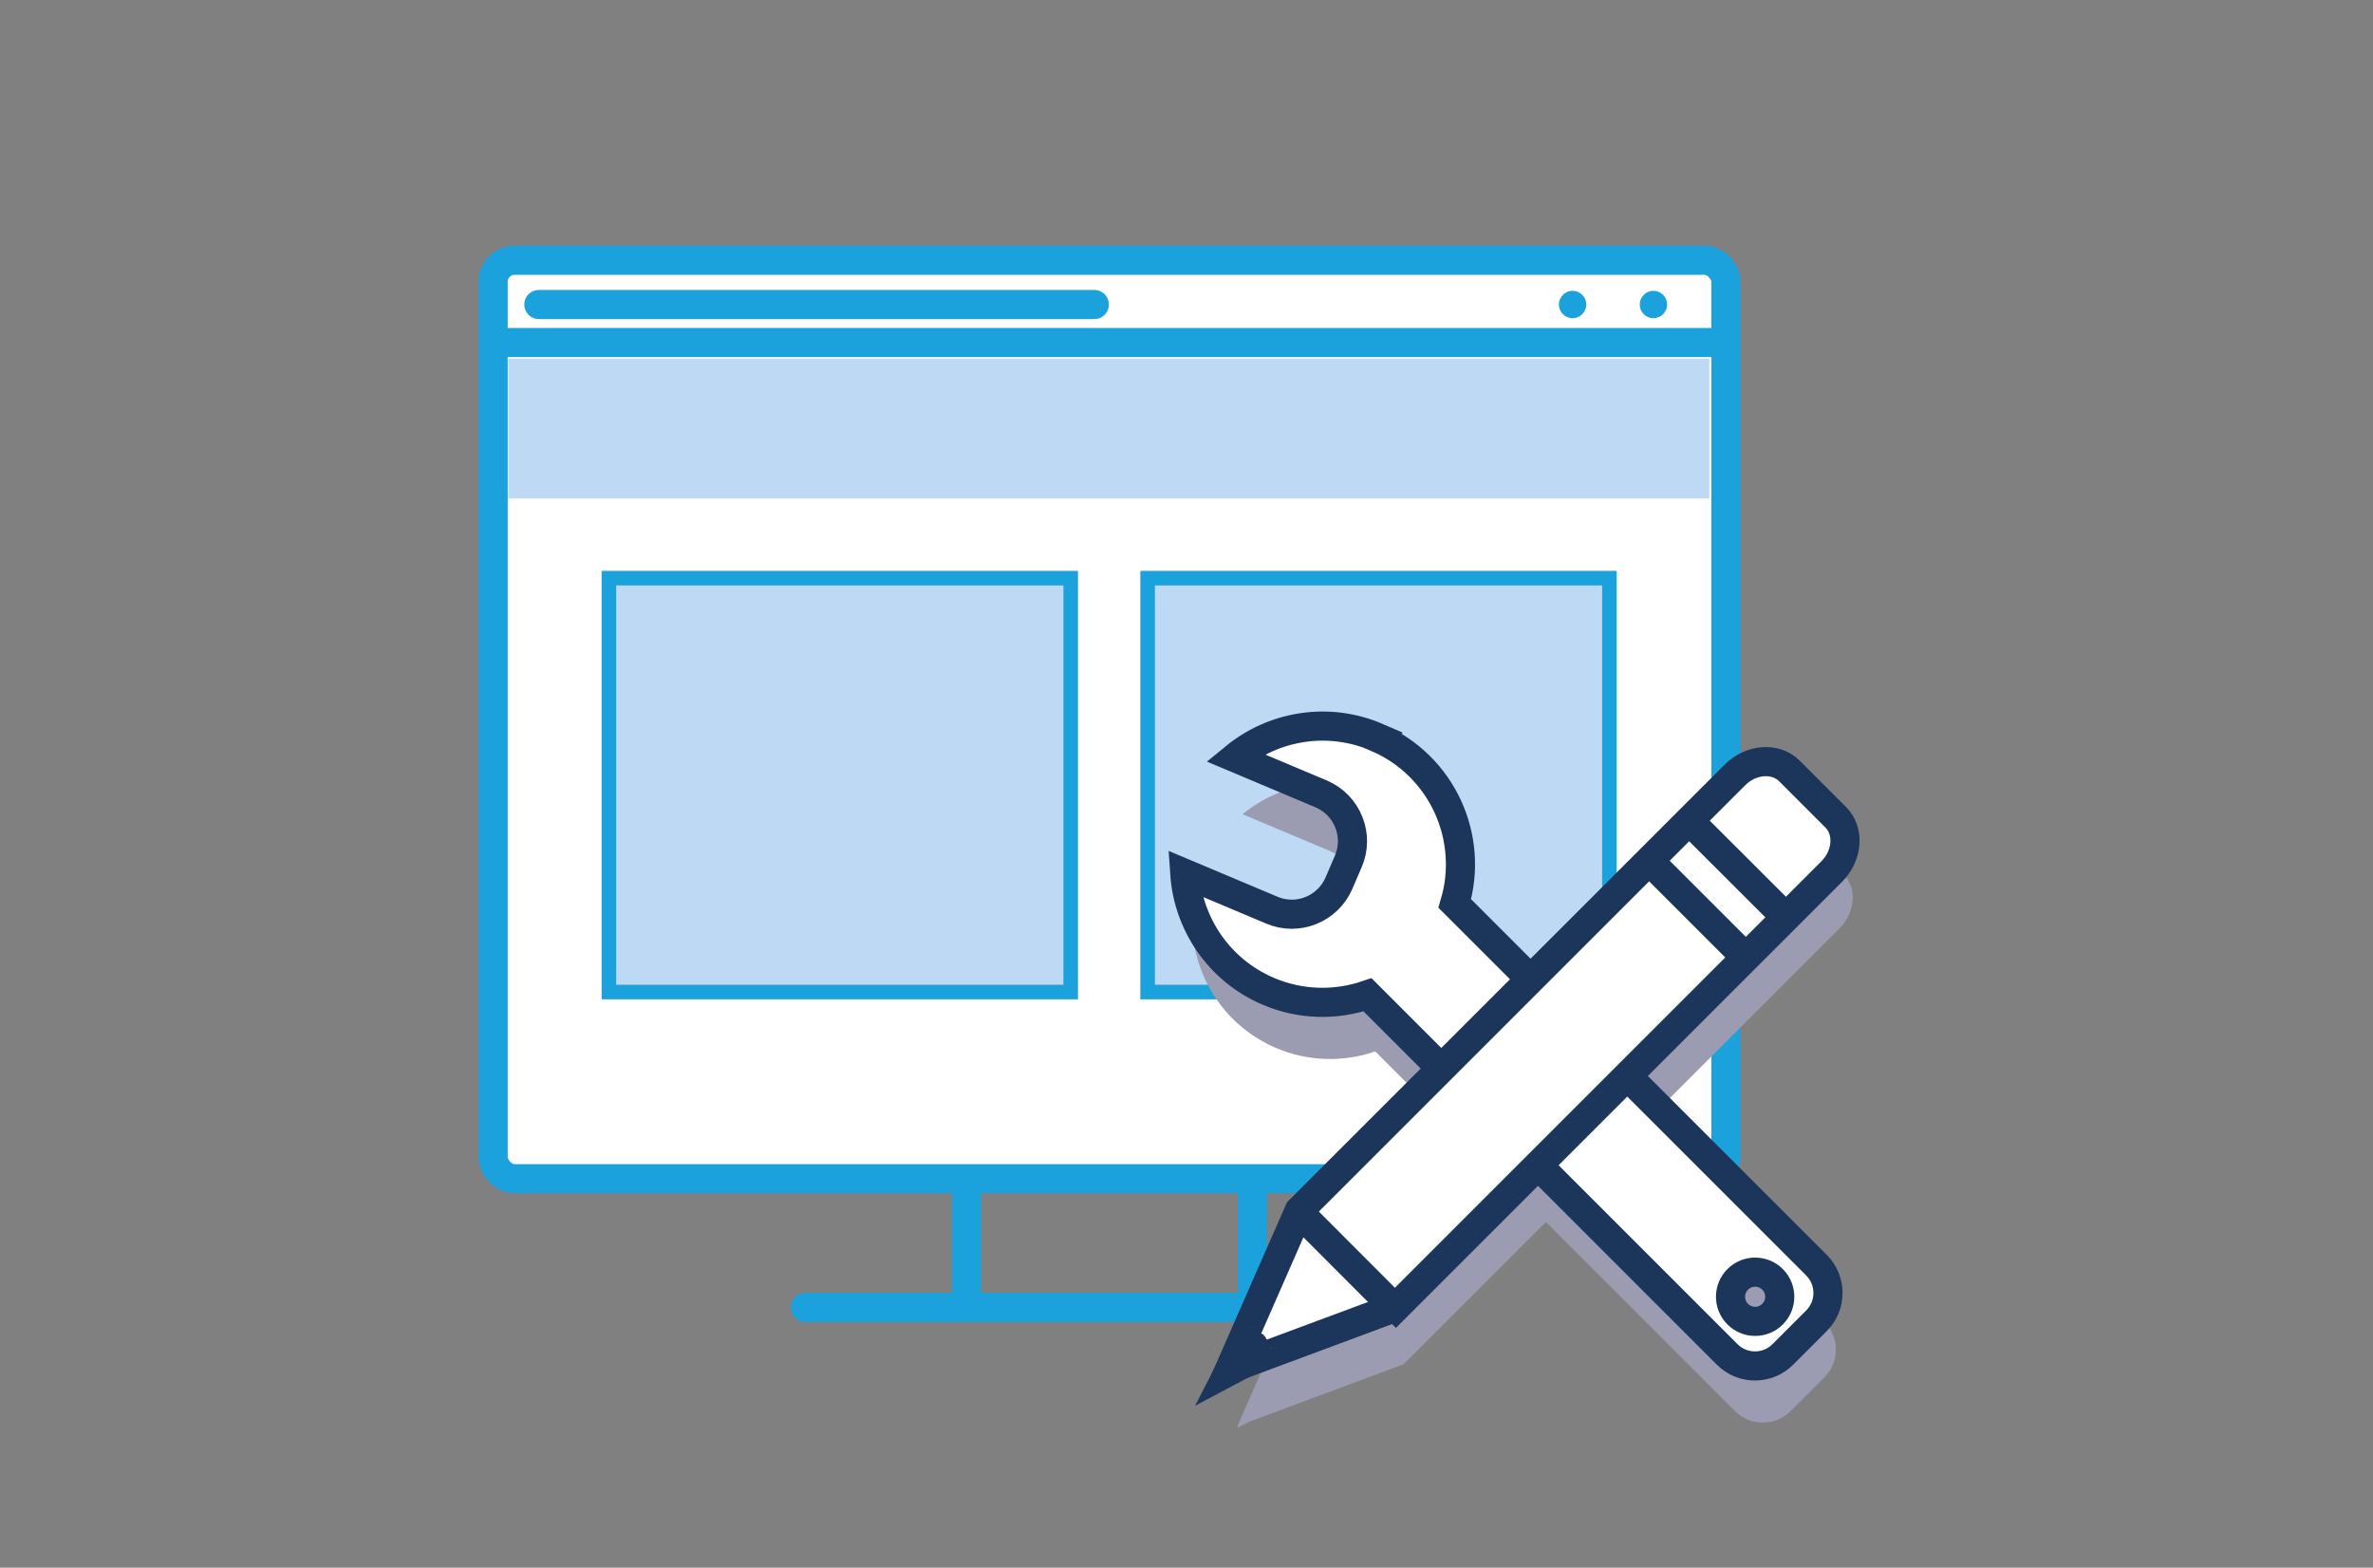
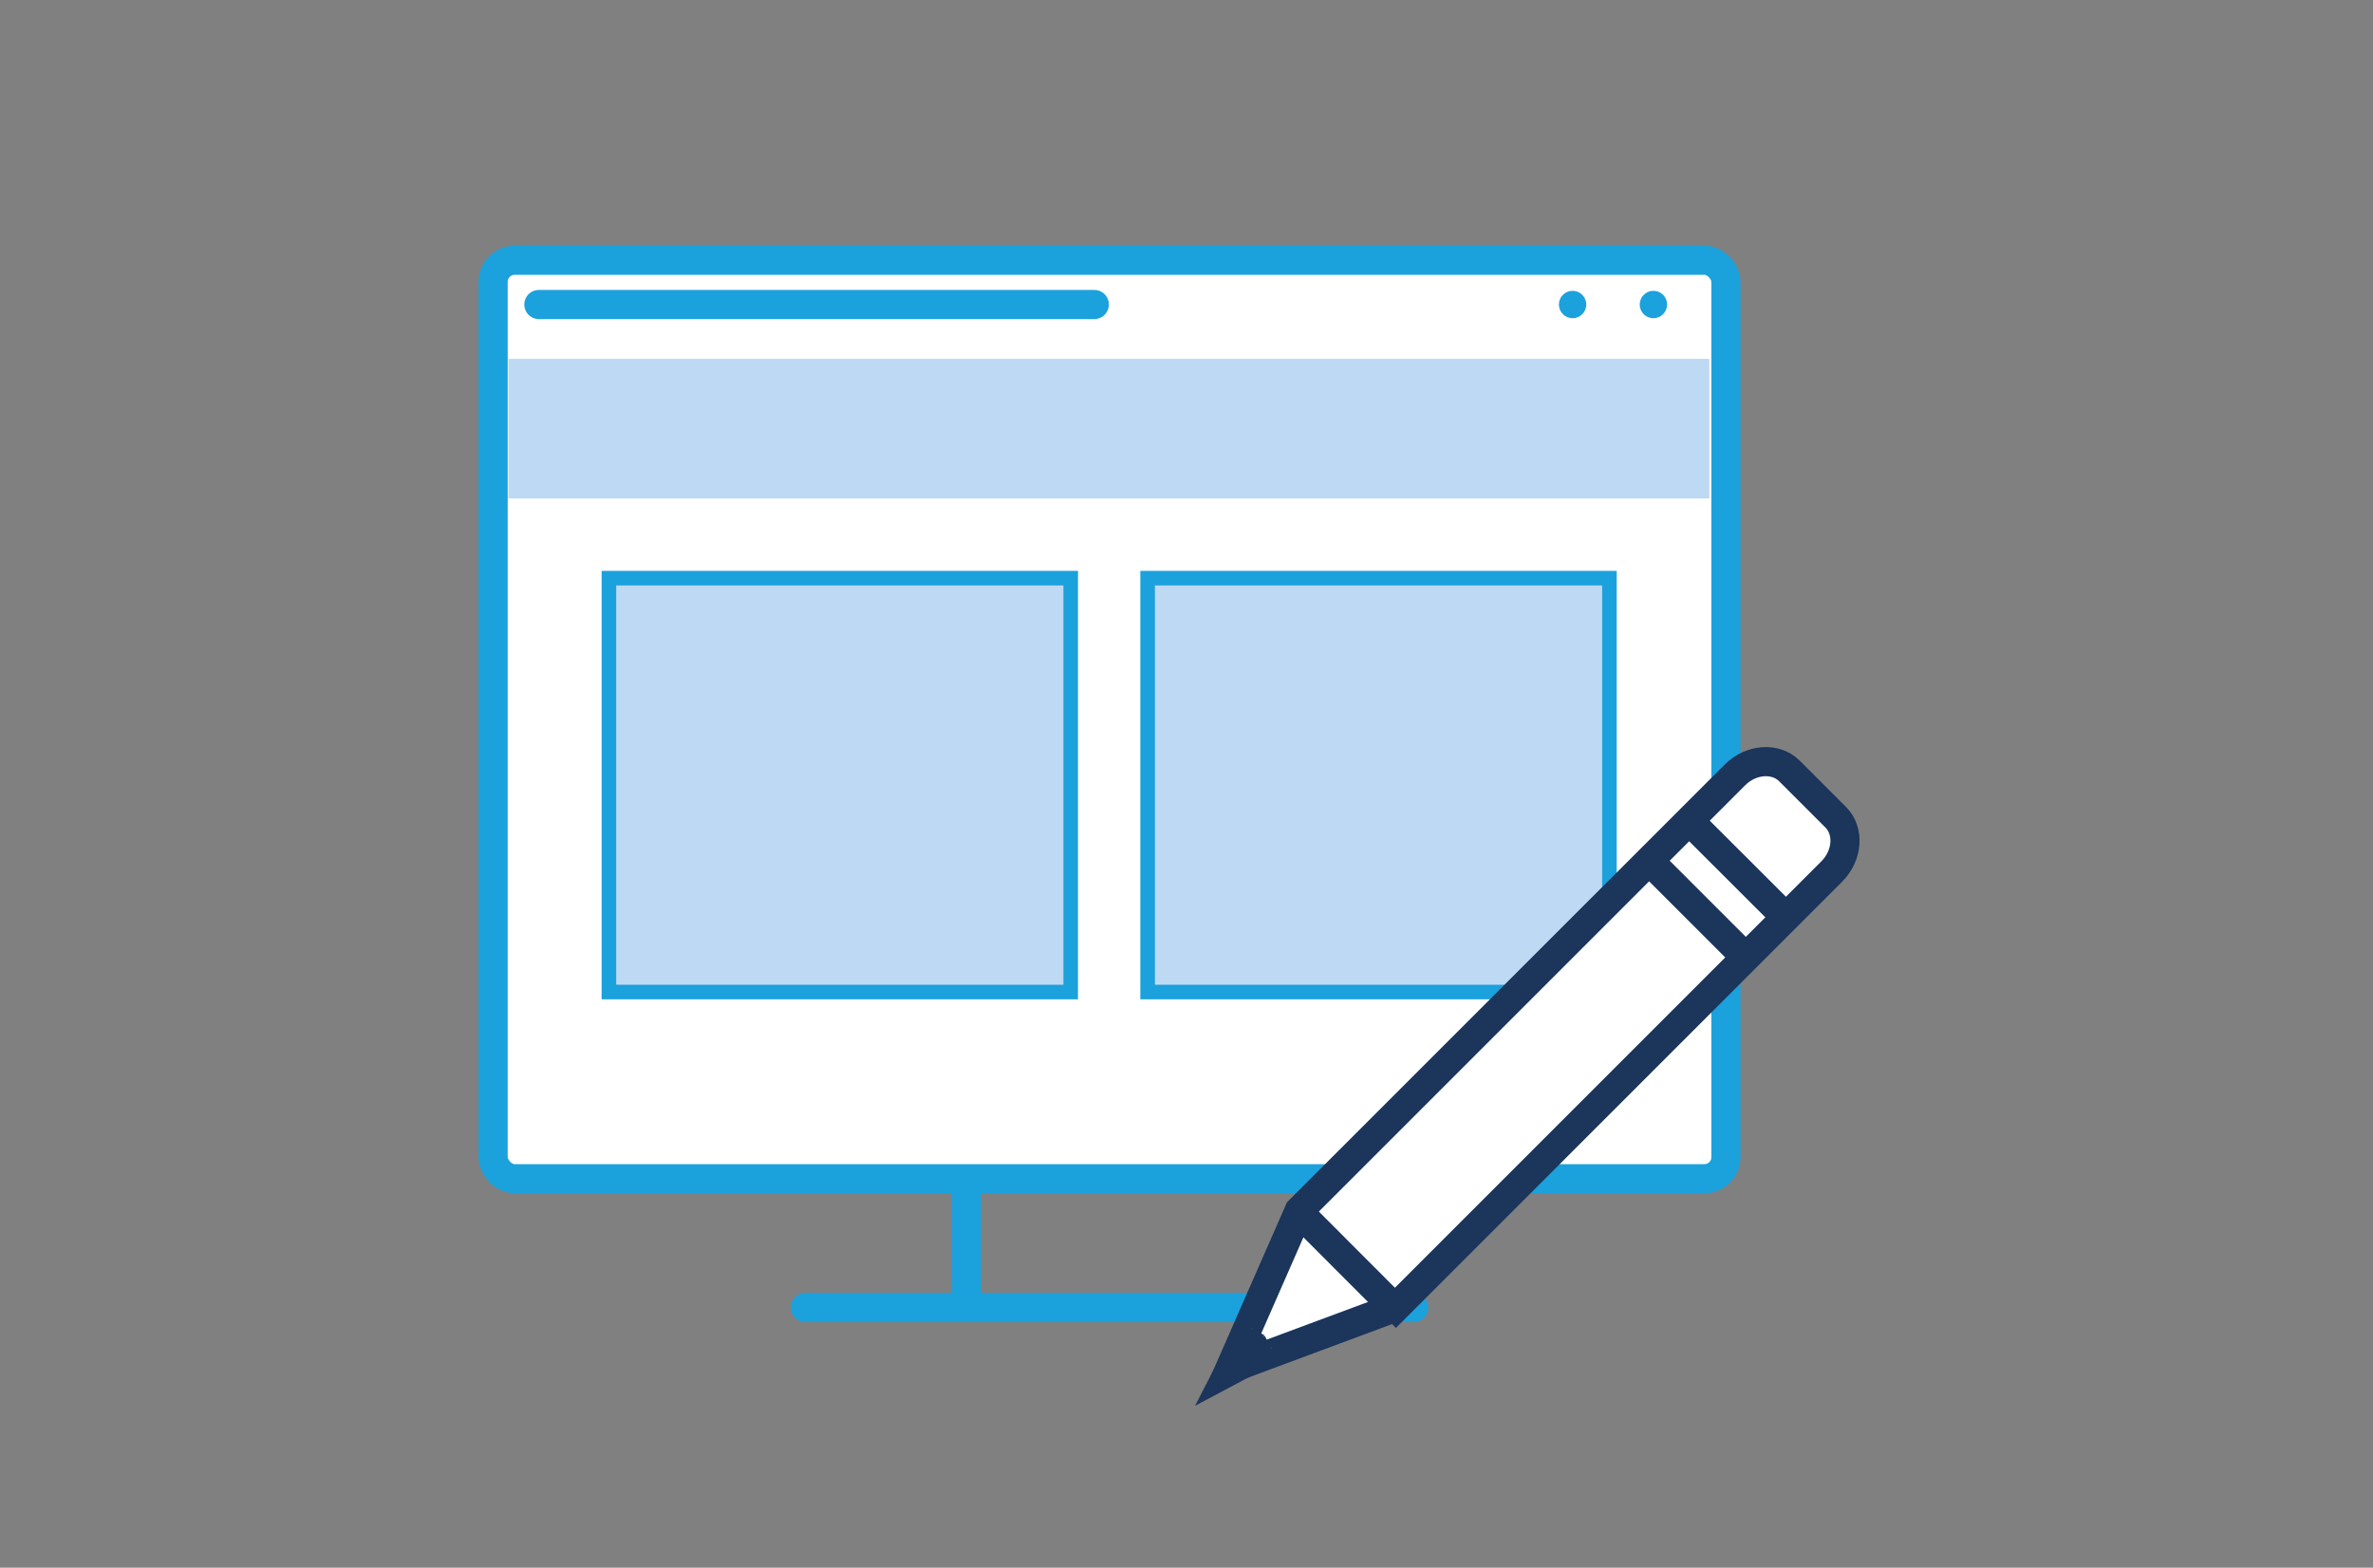
<svg xmlns="http://www.w3.org/2000/svg" id="Isolationsmodus" viewBox="0 0 162.94 107.65">
  <rect x="0" y="0" width="162.94" height="107.65" fill="#808080" stroke="none" />
  <rect x="33.86" y="17.87" width="84.65" height="63.07" rx="1.48" ry="1.48" style="fill:#fff; stroke:#1ba1dc; stroke-linecap:round; stroke-linejoin:round; stroke-width:2px;" />
-   <line x1="33.99" y1="23.52" x2="118.32" y2="23.52" style="fill:#fff; stroke:#1ba1dc; stroke-linecap:round; stroke-linejoin:round; stroke-width:2px;" />
  <line x1="37" y1="20.91" x2="75.14" y2="20.91" style="fill:#fff; stroke:#1ba1dc; stroke-linecap:round; stroke-linejoin:round; stroke-width:2px;" />
  <circle cx="107.98" cy="20.91" r=".94" style="fill:#1ba1dc; stroke-width:0px;" />
  <circle cx="113.53" cy="20.91" r=".94" style="fill:#1ba1dc; stroke-width:0px;" />
  <line x1="55.3" y1="89.78" x2="97.07" y2="89.78" style="fill:none; stroke:#1ba1dc; stroke-linecap:round; stroke-linejoin:round; stroke-width:2px;" />
  <line x1="66.37" y1="81.46" x2="66.37" y2="89.6" style="fill:none; stroke:#1ba1dc; stroke-linecap:round; stroke-linejoin:round; stroke-width:2px;" />
-   <line x1="86" y1="81.46" x2="86" y2="89.6" style="fill:none; stroke:#1ba1dc; stroke-linecap:round; stroke-linejoin:round; stroke-width:2px;" />
  <rect x="34.9" y="24.64" width="82.47" height="9.59" style="fill:#bed9f3; stroke-width:0px;" />
  <rect x="41.81" y="39.7" width="31.71" height="28.42" style="fill:#bed9f3; stroke:#1ba1dc; stroke-miterlimit:10;" />
  <rect x="78.8" y="39.7" width="31.71" height="28.42" style="fill:#bed9f3; stroke:#1ba1dc; stroke-miterlimit:10;" />
-   <path d="M126.58,60.02l-3.17-3.17c-.95-.95-2.64-.83-3.74.27l-14.02,14.02-5.22-5.22c1.35-4.53-.87-9.46-5.33-11.39-3.37-1.46-7.12-.8-9.78,1.38l5.96,2.51c1.77.77,2.6,2.84,1.83,4.62l-.65,1.51c-.77,1.77-2.84,2.6-4.62,1.83l-5.96-2.51c.23,3.43,2.32,6.61,5.69,8.07,2.27.98,4.7,1,6.86.26l5.08,5.08-9.77,9.77-4.77,10.87.05-.02-.08.16.82-.43,10.62-3.95,9.77-9.77,12.99,12.99c1.05,1.05,2.76,1.05,3.81,0l2.32-2.32c1.05-1.05,1.05-2.76,0-3.81l-12.99-12.99,14.02-14.02c1.1-1.1,1.23-2.79.27-3.74ZM119.87,91.75c.66-.66,1.73-.66,2.39,0s.66,1.73,0,2.39-1.73.66-2.39,0c-.66-.66-.66-1.73,0-2.39Z" style="fill:#9b9cb2; stroke-width:0px;" />
-   <path d="M94.57,50.64c-3.37-1.46-7.12-.8-9.78,1.38l5.96,2.51c1.77.77,2.6,2.84,1.83,4.62l-.65,1.51c-.77,1.77-2.84,2.6-4.62,1.83l-5.96-2.51c.23,3.43,2.32,6.61,5.69,8.07,2.27.98,4.7,1,6.86.26l24.7,24.7c1.05,1.05,2.76,1.05,3.81,0l2.32-2.32c1.05-1.05,1.05-2.76,0-3.81l-24.84-24.84c1.35-4.53-.87-9.46-5.33-11.39ZM121.71,90.24c-.66.66-1.73.66-2.39,0s-.66-1.73,0-2.39,1.73-.66,2.39,0,.66,1.73,0,2.39Z" style="fill:#fff; stroke:#1b355b; stroke-miterlimit:10; stroke-width:2px;" />
  <path d="M95.85,89.77l29.92-29.92c1.1-1.1,1.23-2.79.27-3.74l-3.17-3.17c-.95-.95-2.64-.83-3.74.27l-29.92,29.92-4.77,10.87,11.4-4.24Z" style="fill:#fff; stroke:#1b355b; stroke-miterlimit:10; stroke-width:2px;" />
  <line x1="89.11" y1="83.16" x2="95.82" y2="89.88" style="fill:#fff; stroke:#1b355b; stroke-miterlimit:10; stroke-width:2px;" />
  <line x1="115.95" y1="56.32" x2="122.67" y2="63.03" style="fill:#fff; stroke:#1b355b; stroke-miterlimit:10; stroke-width:2px;" />
  <line x1="113.2" y1="59.07" x2="119.92" y2="65.79" style="fill:#fff; stroke:#1b355b; stroke-miterlimit:10; stroke-width:2px;" />
  <polyline points="85.92 91.22 84.41 94.15 87.31 92.61" style="fill:#fff; stroke:#1b355b; stroke-miterlimit:10; stroke-width:2px;" />
</svg>